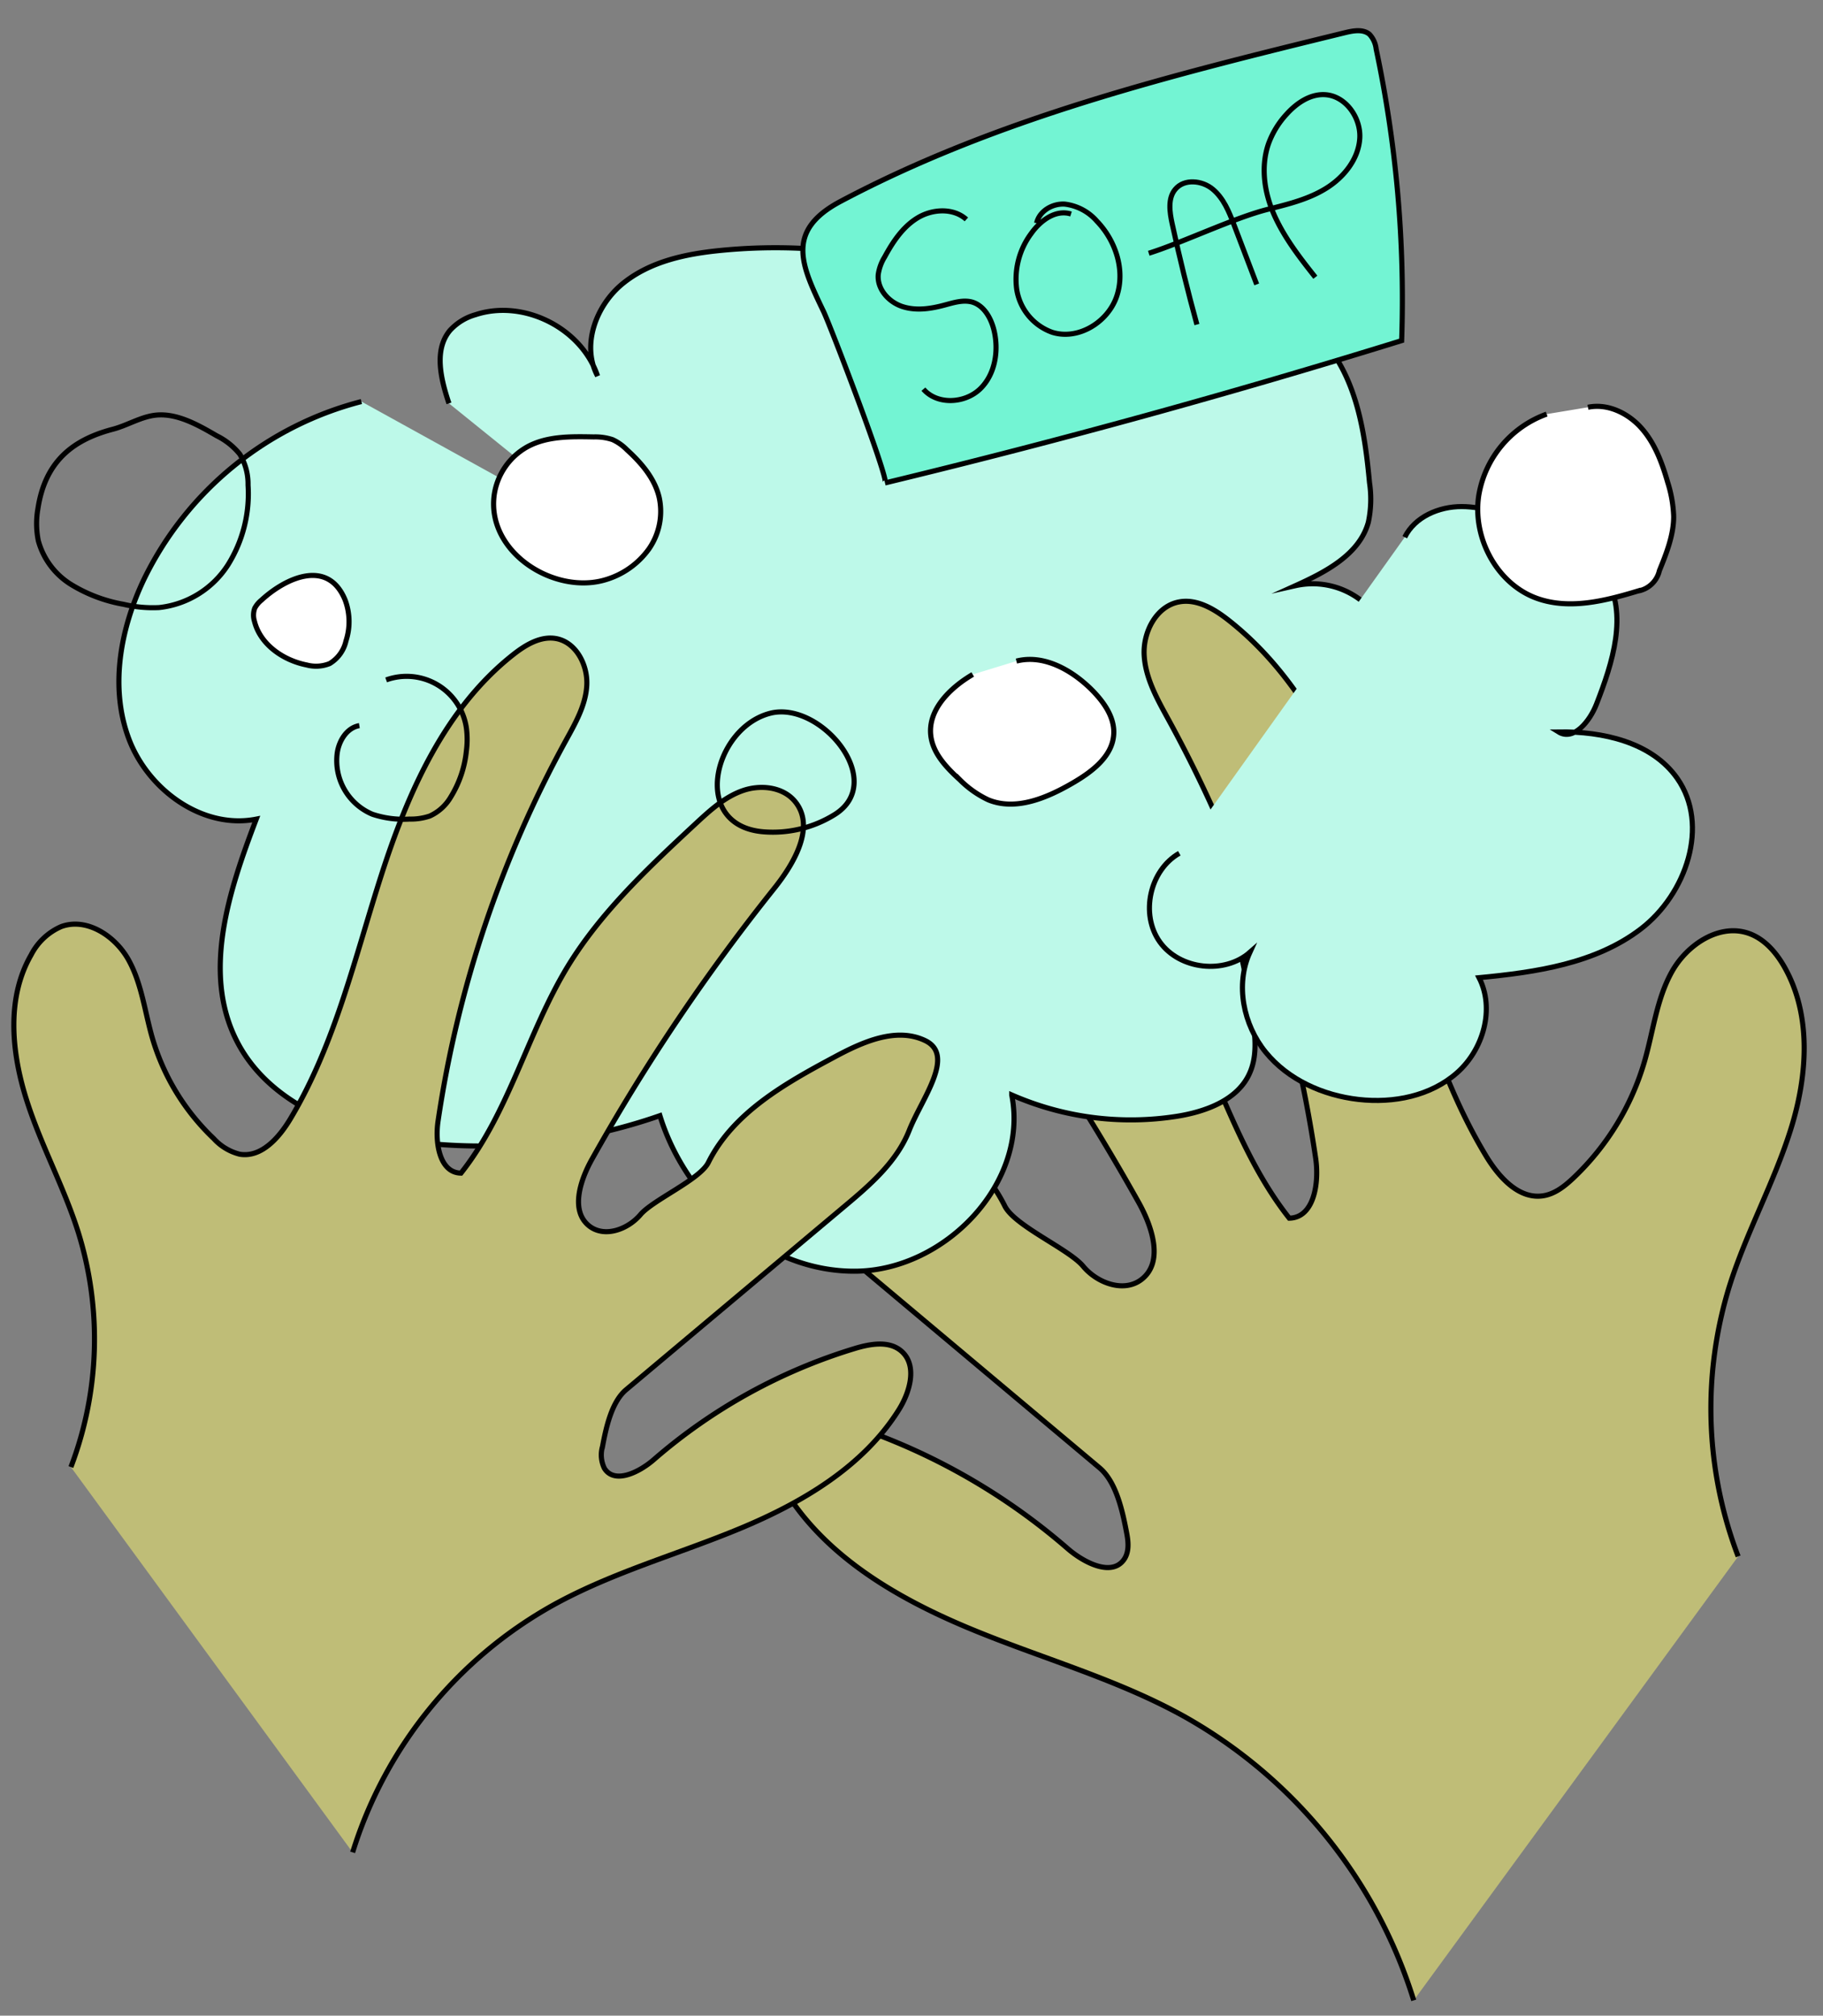
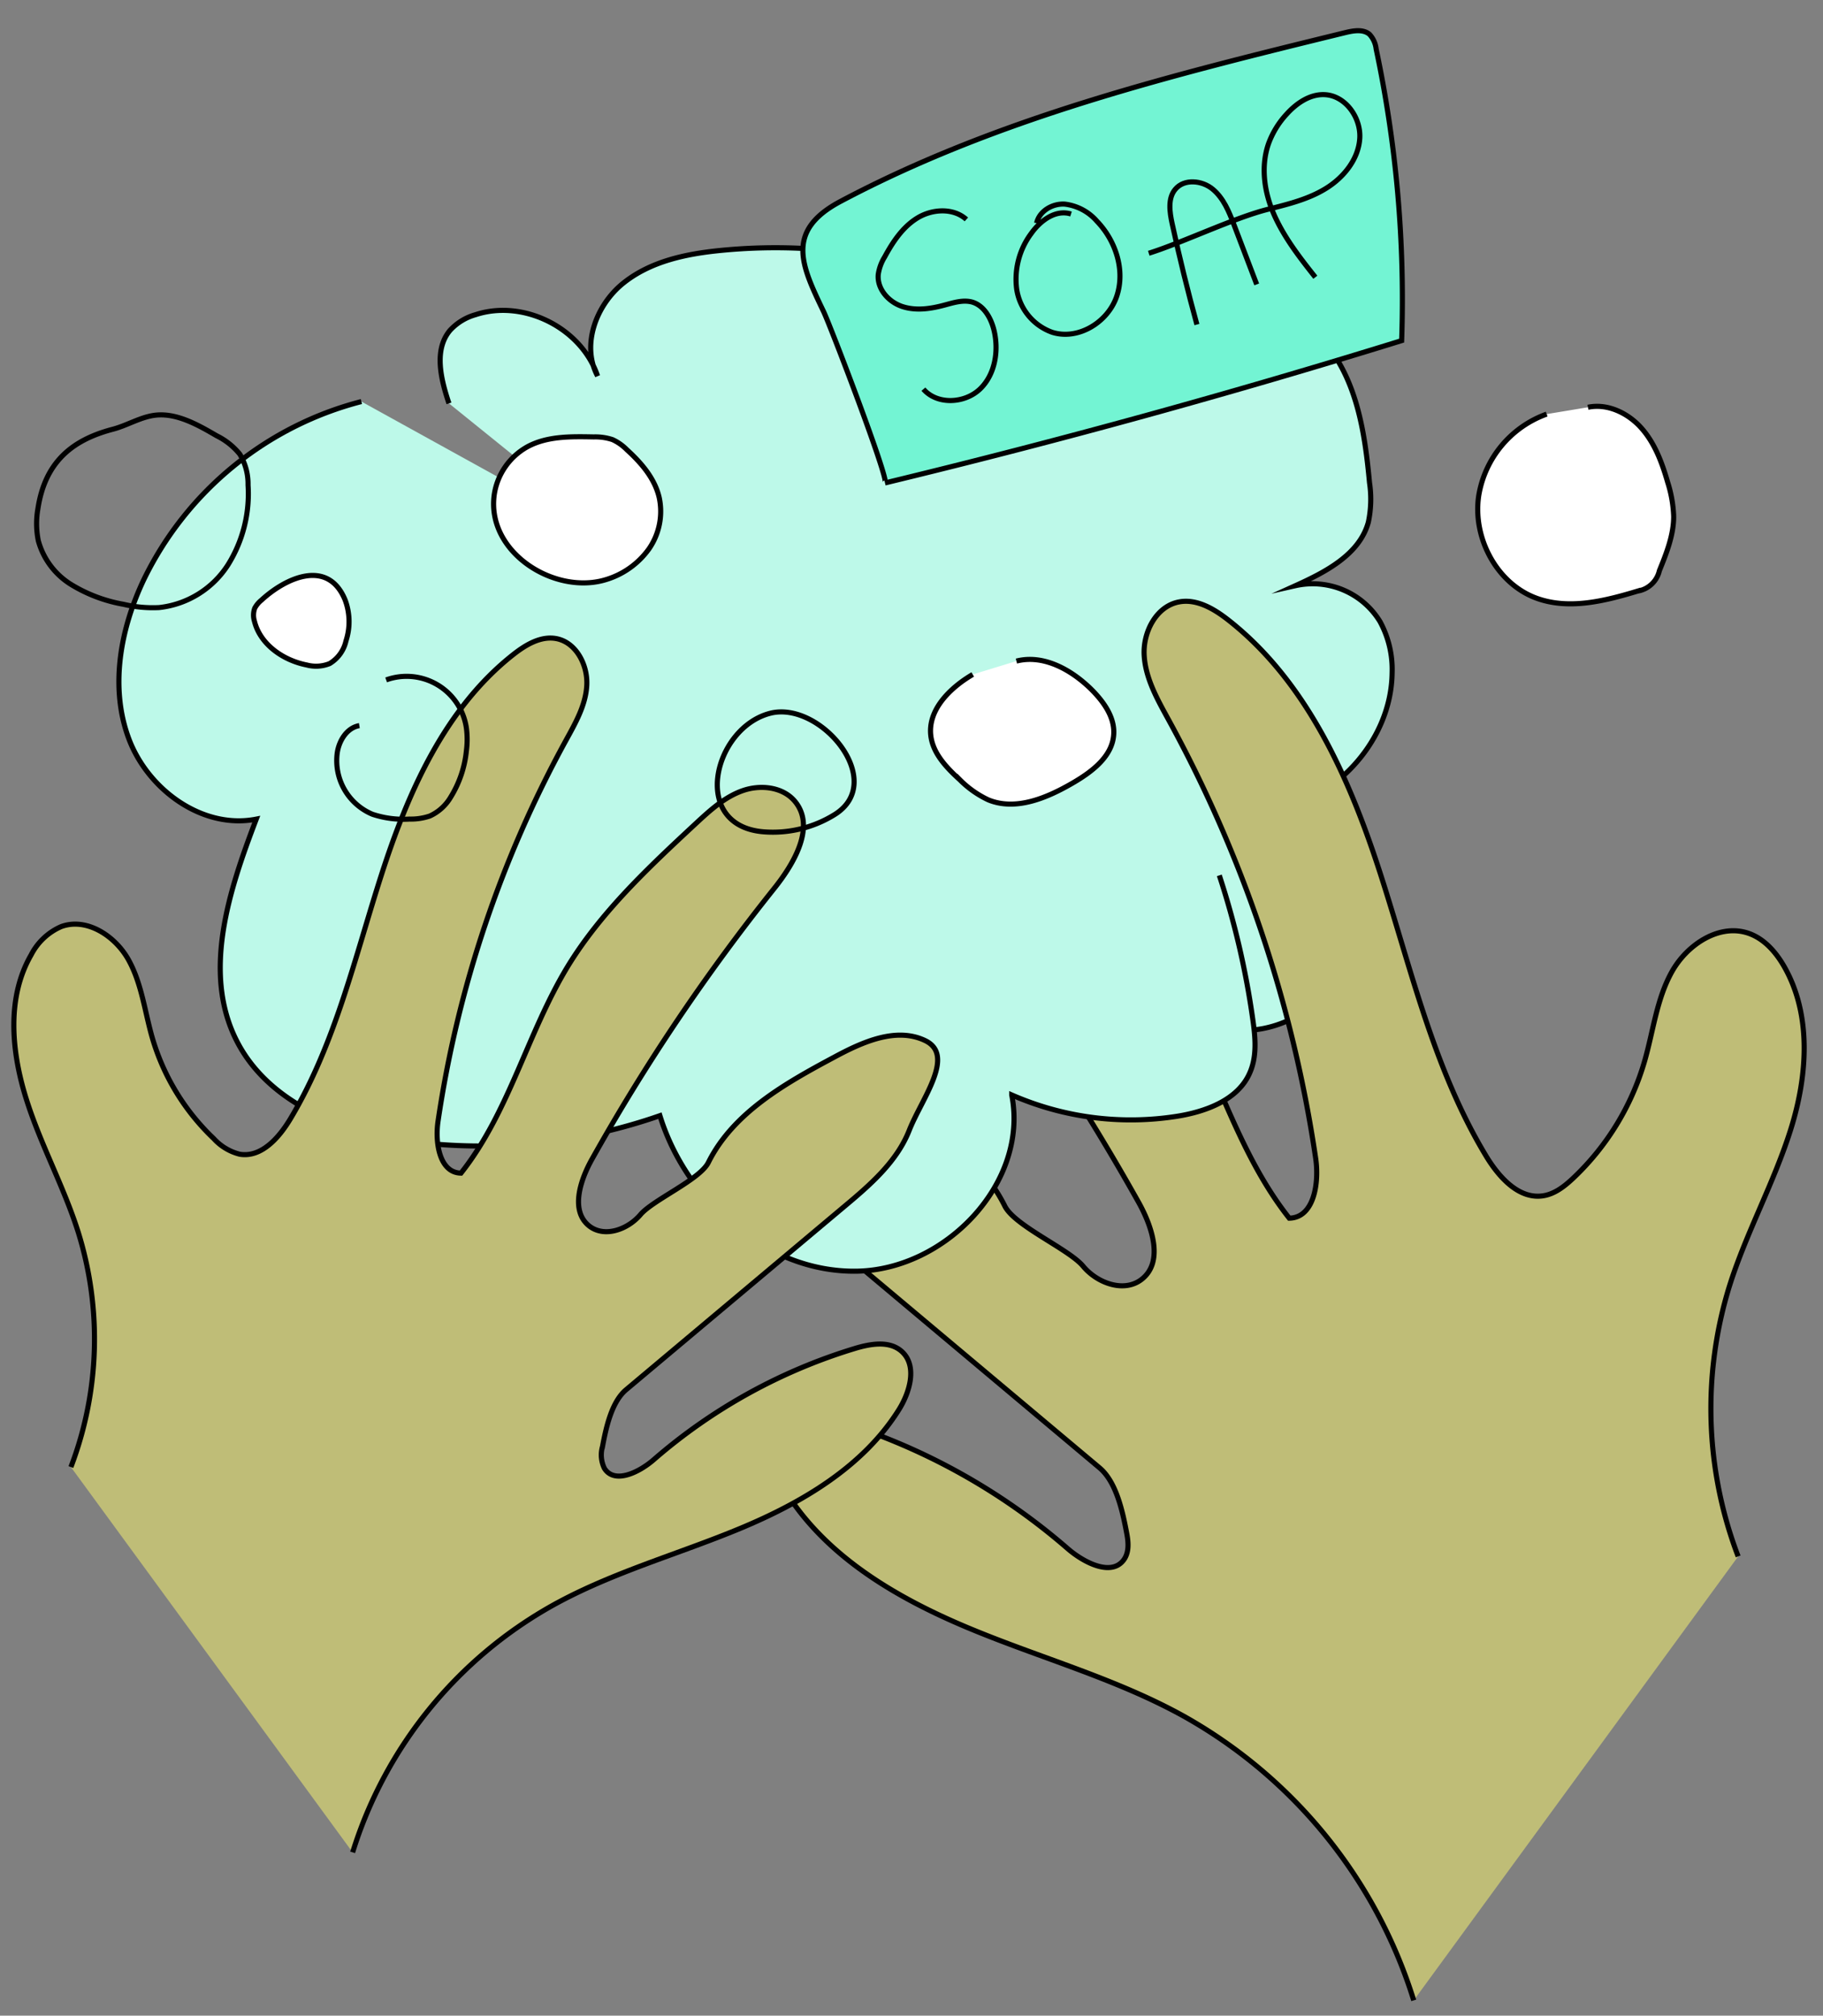
<svg xmlns="http://www.w3.org/2000/svg" viewBox="0 0 357.33 395">
  <rect x="0" y="0" width="357.33" height="395" fill="#808080" stroke="none" />
  <defs>
    <style>.cls-1{fill:#bdf9e9;}.cls-1,.cls-2,.cls-3,.cls-4,.cls-5{stroke:#000;stroke-miterlimit:10;}.cls-2{fill:#bfbd77;}.cls-3{fill:#73f4d3;}.cls-4{fill:none;}.cls-5{fill:#fff;}</style>
  </defs>
  <g id="Layer_1" data-name="Layer 1">
    <path class="cls-1" d="M88,79.05c-1.58-4.73-3-10.45.18-14.28a10.68,10.68,0,0,1,5-3.09c9.41-3.12,20.8,2.59,23.95,12-3.21-6-.33-13.86,5-18.16s12.28-5.76,19-6.43a108.76,108.76,0,0,1,34.23,2c1.85.41,3.81.93,5.08,2.34A9.22,9.22,0,0,1,182.2,58a86.37,86.37,0,0,1,1.48,16.21c0-8,6.3-14.92,13.67-18s15.63-3,23.61-2.7c14.44.62,30.54,3,39.4,14.43,5.76,7.45,7.21,17.28,8.08,26.65a21.68,21.68,0,0,1-.23,7.75c-1.73,6.31-8.35,9.75-14.31,12.44a15.46,15.46,0,0,1,16.58,7,19.57,19.57,0,0,1,2.39,10.05c-.13,13.76-12.06,26.38-25.79,27.27,7.43-.25,16.27,1,19.63,7.64,1.48,2.93,1.53,6.38,1.16,9.64-.81,7.07-3.62,14.07-8.71,19.05s-12.63,7.66-19.56,6" />
    <path class="cls-2" d="M340.7,305A81.13,81.13,0,0,1,339,252c3.3-10.47,8.7-20.18,12-30.66s4.17-22.46-1.32-32c-1.59-2.75-3.81-5.3-6.79-6.39-5.76-2.11-12.17,2.1-15.17,7.46s-3.66,11.65-5.36,17.54a51.12,51.12,0,0,1-13.9,22.84c-1.69,1.6-3.61,3.15-5.9,3.53-4.87.81-8.86-3.73-11.4-8-10.11-16.83-14.54-36.34-20.56-55s-14.36-37.66-29.8-49.79c-2.79-2.19-6.18-4.22-9.66-3.58-4.49.82-7.12,5.9-6.87,10.45s2.61,8.68,4.8,12.68A257,257,0,0,1,257.89,227c.71,4.81-.31,11.64-5.18,11.72-10.86-13.73-14.94-31.6-24-46.55-7.56-12.42-18.35-22.48-29-32.38-3.16-2.93-6.43-5.93-10.49-7.37s-9.13-.91-11.87,2.41c-4.67,5.66.14,13.94,4.72,19.67a450.23,450.23,0,0,1,41.09,61.08c2.7,4.82,5,11.74.6,15.14-3.42,2.66-8.69.75-11.46-2.59s-13.4-7.9-15.34-11.78c-5.59-11.22-17.3-17.82-28.35-23.74-6.4-3.43-14.07-6.92-20.6-3.75-6.9,3.34.8,13.12,3.6,20.25s8.9,12.36,14.77,17.28l49.14,41.25c3.3,2.77,4.54,8.6,5.33,12.82.32,1.67.49,3.53-.43,5-2.34,3.64-7.9.83-11.16-2a124.13,124.13,0,0,0-45.31-25.05c-3.53-1.07-7.79-1.84-10.57.59-3.62,3.15-2,9.1.55,13.17,8,12.9,21.88,21,35.91,26.86s28.85,9.9,42.15,17.26A96.66,96.66,0,0,1,277.11,392" />
    <path class="cls-1" d="M70.84,78.69A65.62,65.62,0,0,0,28.23,113.5c-4.63,9.69-6.75,21.14-3,31.21s14.5,17.87,25,15.81c-5.32,13.93-10.59,29.87-3.95,43.22,6.37,12.81,21.65,18.51,35.86,20.15a106.63,106.63,0,0,0,47.21-5.26c5.17,16.75,20.9,30.68,38.43,30.48s33.93-17.34,30.53-34.54a58.17,58.17,0,0,0,32.4,4.18c5.72-.91,12-3.24,14.28-8.55,1.43-3.26,1.07-7,.56-10.52A162.78,162.78,0,0,0,239,171.54" />
-     <path class="cls-1" d="M231.16,167.21c-5.81,3.31-7.71,11.94-3.82,17.38S240,191,245,186.61c-2.9,6.34-1.31,14.2,3.1,19.6s11.25,8.45,18.17,9.24,14.17-.68,19.32-5.22,7.46-12.53,4.32-18.64c11.14-1.06,22.82-2.75,31.71-9.55s13.56-20.36,7.13-29.52c-5-7.1-14.6-9.22-23.27-9.09,3,1.87,6.17-2.15,7.45-5.45,3.17-8.12,6.24-17.67,1.75-25.14-3.23-5.37-9.48-8-15.32-10.29-4.14-1.62-8.4-3.27-12.85-3.28s-9.18,2-11.16,6" />
    <path class="cls-3" d="M173.47,94.64q51.06-12.33,101.27-27.89a236.39,236.39,0,0,0-5-57.15,5,5,0,0,0-1.32-2.89c-1.21-1-3-.73-4.6-.35-33.88,8.29-68.17,16.72-99,33.07-11,5.81-7.72,12.58-3.41,21.58C162.72,63.7,174.46,94.4,173.47,94.64Z" />
    <path class="cls-4" d="M189.42,43c-2.52-2.28-6.6-2.08-9.52-.33s-4.88,4.7-6.5,7.69a9,9,0,0,0-1.25,3.4c-.28,2.84,2,5.43,4.75,6.32s5.67.41,8.41-.34c1.7-.46,3.49-1,5.19-.56,2.33.65,3.71,3.08,4.31,5.43,1,4,.3,8.7-2.68,11.59s-8.42,3.2-11.13.06" />
    <path class="cls-4" d="M209.93,41.94c-3-.95-6,1.28-7.79,3.8a15,15,0,0,0-2.86,10.91,10.65,10.65,0,0,0,7,8.48c5.1,1.58,10.9-2,12.61-7.07s-.18-10.88-3.89-14.72A9.91,9.91,0,0,0,208.71,40c-2.42-.15-5,1.35-5.52,3.73" />
    <path class="cls-4" d="M234.61,63.6q-2.69-9.81-4.85-19.75c-.5-2.29-.89-5,.61-6.76,1.74-2.1,5.25-1.77,7.36,0s3.17,4.39,4.14,6.94l4.46,11.7" />
    <path class="cls-4" d="M257.82,54.33c-3-3.79-6-7.64-8-12.07s-2.76-9.55-1.17-14.11a17.19,17.19,0,0,1,3.57-5.81c1.94-2.14,4.58-3.94,7.46-3.79,4.06.2,7.1,4.5,6.85,8.56s-3.09,7.6-6.54,9.76S252.55,40,248.6,41c-6.61,1.64-16.93,6.6-23.43,8.63" />
    <path class="cls-5" d="M190.67,132.17c-4.44,2.6-8.83,6.91-8.22,12,.42,3.5,3.09,6.27,5.7,8.65a19.67,19.67,0,0,0,5.58,3.93c5.41,2.21,11.52-.39,16.57-3.33,3.73-2.17,7.71-5.16,8-9.45.25-3.41-2-6.5-4.4-8.89-3.9-3.84-9.37-6.89-14.67-5.53" />
    <path class="cls-2" d="M13.9,287.49a70.39,70.39,0,0,0,1.44-46C12.48,232.41,7.79,224,5,214.88S1.33,195.39,6.1,187.13A12,12,0,0,1,12,181.58c5-1.83,10.57,1.83,13.17,6.48s3.19,10.12,4.66,15.24a44.43,44.43,0,0,0,12.07,19.83A10.26,10.26,0,0,0,47,226.19c4.23.7,7.7-3.24,9.9-6.91,8.78-14.63,12.63-31.57,17.85-47.8s12.47-32.69,25.88-43.23c2.42-1.9,5.36-3.66,8.39-3.11,3.89.72,6.18,5.13,6,9.08s-2.26,7.54-4.16,11a223,223,0,0,0-25,74.5c-.62,4.18.27,10.11,4.5,10.17,9.43-11.92,13-27.43,20.87-40.42,6.57-10.78,15.94-19.52,25.18-28.11,2.74-2.54,5.59-5.15,9.11-6.4s7.93-.79,10.31,2.1c4.05,4.91-.12,12.1-4.1,17.07a391,391,0,0,0-35.68,53c-2.35,4.19-4.31,10.2-.52,13.15,3,2.31,7.54.65,10-2.25s11.64-6.86,13.32-10.23c4.85-9.74,15-15.47,24.62-20.61,5.56-3,12.21-6,17.89-3.26,6,2.9-.7,11.39-3.14,17.58s-7.72,10.74-12.82,15l-42.67,35.82c-2.86,2.4-3.94,7.46-4.63,11.13a5.93,5.93,0,0,0,.38,4.3c2,3.16,6.86.73,9.69-1.74a107.76,107.76,0,0,1,39.34-21.75c3.07-.93,6.76-1.6,9.18.51,3.14,2.74,1.73,7.9-.48,11.44-7,11.2-19,18.26-31.18,23.32s-25.05,8.6-36.6,15A83.93,83.93,0,0,0,69.12,363" />
    <path class="cls-5" d="M51.24,117.61a5.08,5.08,0,0,0-1.31,1.58,4,4,0,0,0-.06,2.53c1.12,4.57,5.63,7.68,10.24,8.59a7.12,7.12,0,0,0,4.5-.27,6.93,6.93,0,0,0,3.21-4.46,12.12,12.12,0,0,0-.17-8C64.29,109.38,56,113.22,51.24,117.61Z" />
    <path class="cls-4" d="M7.43,99.7A16.63,16.63,0,0,0,7.52,106,14.63,14.63,0,0,0,14,114.58a29.37,29.37,0,0,0,10.21,3.84,24.85,24.85,0,0,0,7,.64,18.4,18.4,0,0,0,13.47-8.36,26.21,26.21,0,0,0,3.94-15.64A11.29,11.29,0,0,0,47,89a13.53,13.53,0,0,0-4.52-3.6c-3.44-2-7.64-4.44-11.8-4.06-2.94.26-5.65,2-8.5,2.76C13.84,86.26,8.78,90.81,7.43,99.7Z" />
    <path class="cls-5" d="M303.17,81.15a20.53,20.53,0,0,0-13.31,15.92c-1.3,8.33,3.59,17.48,11.55,20.24,6.3,2.19,13.22.45,19.6-1.48a5.25,5.25,0,0,0,4.25-4c1.39-3.42,2.81-7,2.8-10.64a24.84,24.84,0,0,0-1.17-6.66c-1.09-3.8-2.5-7.62-5.11-10.59s-6.66-4.94-10.52-4.13" />
    <path class="cls-4" d="M149.61,163a22.93,22.93,0,0,0,14-3.38c10.39-6.49-2.74-22.29-12.58-19.86C139.89,142.55,135.19,161.78,149.61,163Z" />
    <path class="cls-4" d="M70.44,142.2c-2.43.4-4,2.94-4.34,5.37a11.4,11.4,0,0,0,6.91,12,19.22,19.22,0,0,0,7.24.94,11.57,11.57,0,0,0,4-.6,9.13,9.13,0,0,0,4.06-3.65,21.27,21.27,0,0,0,3.11-9.14,16.92,16.92,0,0,0,0-4.44,11.84,11.84,0,0,0-15.73-9.44" />
    <path class="cls-5" d="M96.87,97a12.88,12.88,0,0,1,6.53-9.46c3.9-2.11,8.57-2,13-1.92a10.72,10.72,0,0,1,3.66.53,9.55,9.55,0,0,1,2.83,2c2.84,2.58,5.48,5.65,6.33,9.39a12.88,12.88,0,0,1-2,10,16.05,16.05,0,0,1-8.3,6C108.88,116.75,95.34,108.33,96.87,97Z" />
  </g>
</svg>